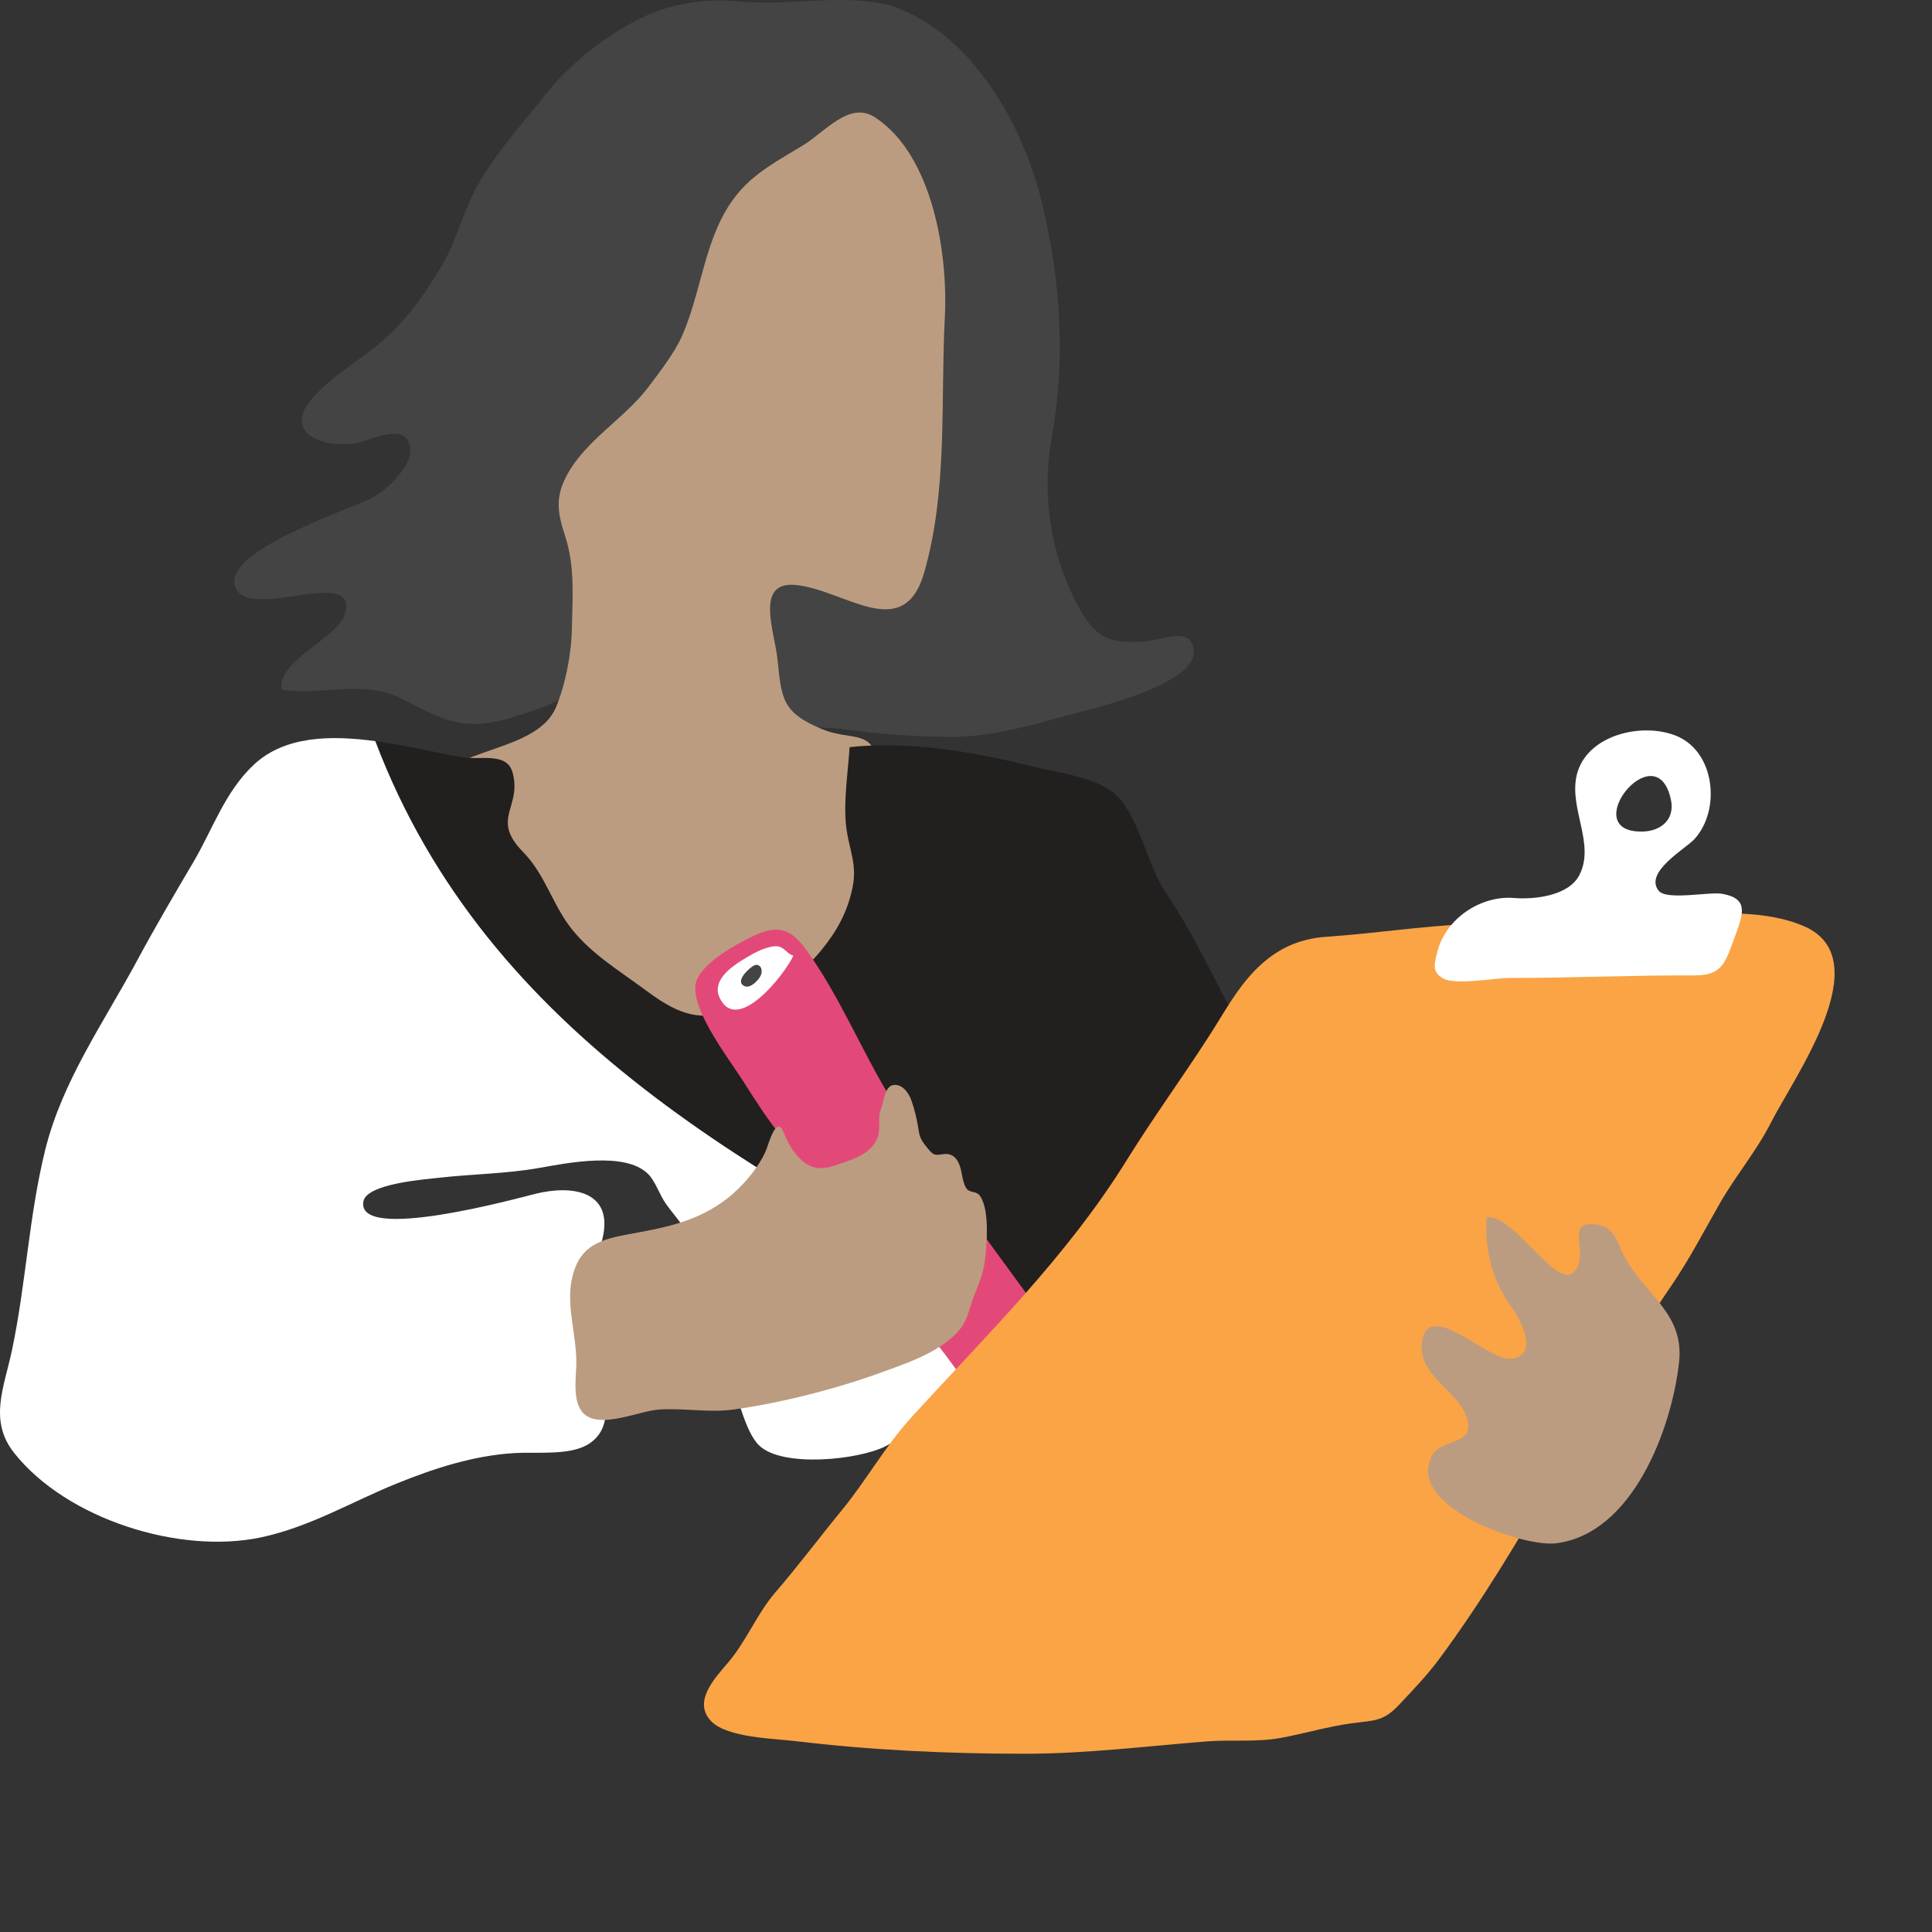
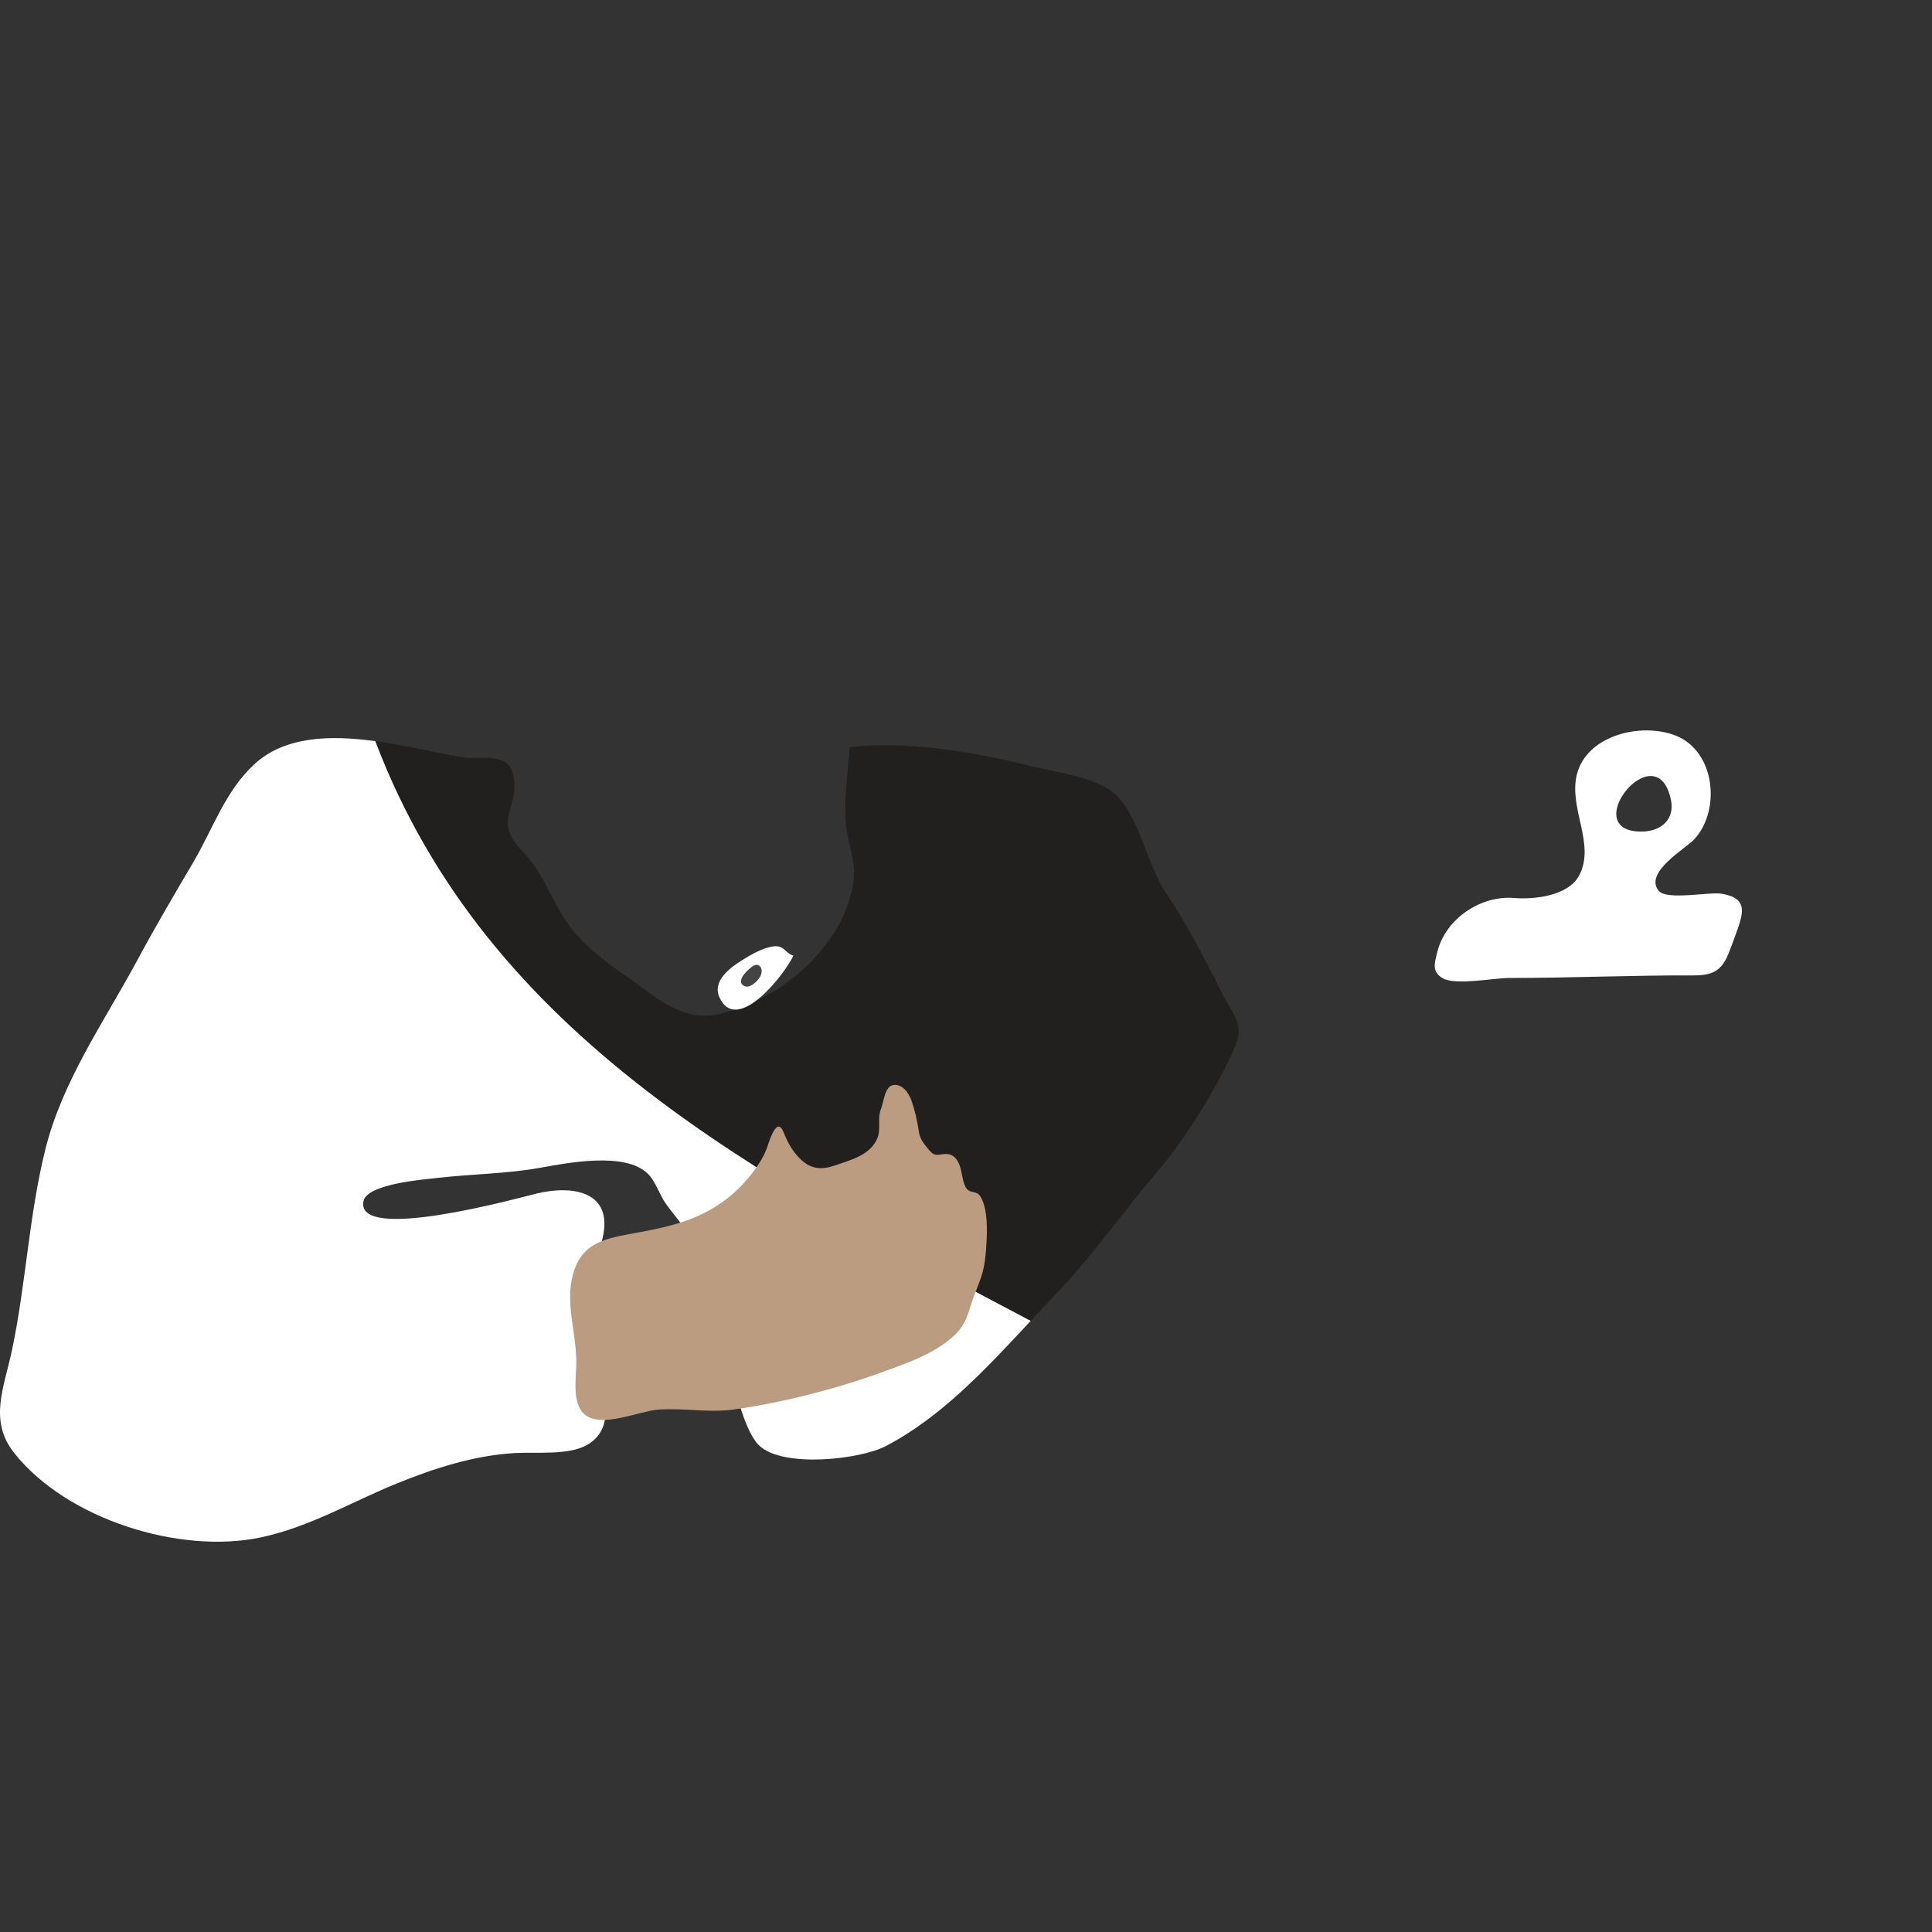
<svg xmlns="http://www.w3.org/2000/svg" version="1.1" id="Layer_1" x="0px" y="0px" width="150px" height="150px" viewBox="0 0 150 150" enable-background="new 0 0 150 150" xml:space="preserve">
  <rect x="0" y="0" width="150" height="150" fill="#333333" stroke="none" />
-   <path fill="#444444" d="M57.417,0.111c-2.783-0.268-5.488,0.166-7.998,1.468c-2.438,1.265-5.123,3.333-6.832,5.485  c-1.816,2.287-4.129,4.835-5.543,7.394c-1.115,2.019-1.578,4.222-2.773,6.223c-1.373,2.297-2.766,4.263-4.83,5.998  c-1.715,1.44-3.799,2.595-5.26,4.333c-2.107,2.506,0.627,3.695,3.115,3.448c1.314-0.13,3.667-1.533,4.385-0.231  c0.844,1.526-1.51,3.689-2.67,4.361c-1.514,0.877-11.896,4.136-10.738,7.023c1.063,2.646,9.432-1.69,8.549,1.941  c-0.482,1.986-5.455,3.768-4.945,6.008c3.268,0.46,6.416-0.873,9.514,0.777c3.204,1.709,4.857,2.483,8.569,1.298  c1.571-0.501,4.067-1.18,5.031-2.64c0.611-0.925,0.323-1.585,0.151-2.593c-0.291-1.696-0.355-3.292-0.35-5.038  c0.007-2.419-0.986-4.528,0.639-6.379c1.589-1.811,3.002-3.725,4.734-5.385c2.295-2.199,4.532-5.169,5.805-8.082  c1.008-2.306,1.078-4.861,2.381-7.07c1.498-2.541,3.123-4.334,5.597-5.947c2.583-1.686,2.944-0.133,3.831,2.207  c0.885,2.339,2.387,3.635,2.736,6.219c0.404,3.004,0.596,6.084,0.807,9.129c0.275,3.972,2.795,14.766-3.314,15.069  c-2.676,0.133-9.643-1.646-10.451,2.271c-0.342,1.659-0.277,4.731,0.34,6.238c0.469,1.146,1.33,1.847,2.43,2.292  c1.635,0.664,3.49,0.459,5.209,0.695c2.841,0.39,5.267,0.553,8.092,0.588c3.38,0.043,6.623-0.969,9.854-1.831  c1.557-0.415,10.761-2.552,8.99-5.549c-0.564-0.954-2.574-0.097-3.595-0.025c-2.821,0.2-3.854-0.3-5.204-2.808  c-2.115-3.924-2.809-8.619-2.029-12.957c1.107-6.166,0.715-12.126-0.715-18.162c-1.264-5.336-4.473-11.495-9.373-14.342  c-1.352-0.785-2.266-1.172-3.832-1.385C64.32-0.307,60.875,0.443,57.417,0.111z" />
-   <path fill="#BC9C80" d="M44.397,48.951c-0.037,1.826-0.52,4.308-1.246,5.992c-1.7,3.942-9.887,2.863-9.732,7.424  c0.204,6.072,6.111,9.728,9.13,14.359c2.88,4.42,10.905,9.869,16.218,6.531c3.037-1.908,5.484-5.016,7.574-7.879  c1.482-2.029,2.781-4.082,2.543-6.66c-0.287-3.099-0.469-6.243-0.758-9.358c-0.26-2.777-2.086-1.838-4.238-2.723  c-3.21-1.318-3.199-2.394-3.529-5.489c-0.229-2.14-1.762-6.021,1.396-5.733c3.813,0.347,8.403,4.637,10.007-0.988  c1.836-6.447,1.252-13.193,1.595-19.809c0.247-4.787-0.885-12.53-5.419-15.506c-1.992-1.308-3.892,1.15-5.635,2.198  c-2.777,1.67-4.843,2.719-6.341,5.773c-1.376,2.804-1.737,6.085-2.983,8.94c-0.602,1.379-1.742,2.83-2.641,4.027  c-1.842,2.454-4.91,4.127-6.374,6.938c-0.874,1.678-0.659,2.881-0.099,4.591C44.659,44.008,44.45,46.377,44.397,48.951z" />
  <path fill="#221F1F" d="M80.021,102.557c0.677-0.729,1.349-1.449,2.016-2.146c2.771-2.892,5.066-6.226,7.678-9.271  c2.316-2.703,4.682-6.521,6.139-9.783c0.793-1.776-0.025-2.42-0.854-4.026c-1.46-2.837-2.686-5.33-4.486-8.023  c-1.438-2.15-1.959-5.441-3.63-7.353c-1.391-1.591-4.75-1.955-6.646-2.43c-4.559-1.139-9.642-2.027-14.275-1.516  c-0.126,1.987-0.518,4.424-0.24,6.367c0.246,1.719,0.84,2.781,0.459,4.577c-0.395,1.864-1.188,3.312-2.398,4.801  c-1.938,2.385-4.693,4.12-7.663,4.911c-2.47,0.658-4.21-0.466-6.142-1.894c-1.935-1.431-3.994-2.672-5.54-4.579  c-1.519-1.871-2.095-4.277-3.819-6.034c-2.557-2.605-0.101-3.422-0.812-6.141c-0.439-1.672-2.486-0.972-3.99-1.231  c-1.914-0.331-4.277-0.917-6.676-1.245C37.863,80.566,59.118,91.509,80.021,102.557z" />
  <path fill="#FFFFFF" d="M29.139,57.543c-3.488-0.477-7.055-0.404-9.438,1.834c-2.243,2.105-3.18,4.996-4.699,7.576  c-1.46,2.476-2.943,4.999-4.316,7.552c-2.616,4.864-5.853,9.414-7.179,14.787c-1.271,5.146-1.487,10.39-2.583,15.565  c-0.609,2.877-1.822,5.435,0.181,7.957c4.081,5.142,12.85,7.888,19.155,6.547c3.813-0.812,7.002-2.746,10.557-4.188  c2.918-1.184,5.98-2.172,9.152-2.359c1.605-0.096,4.194,0.199,5.628-0.639c2.177-1.271,1.356-3.914,0.939-5.885  c-0.751-3.551-0.554-6.701,0.253-10.176c0.836-3.602-2.291-4.143-5.186-3.434c-1.329,0.323-14.012,3.842-13.385,0.586  c0.264-1.365,4.738-1.697,5.842-1.822c2.561-0.293,5.205-0.31,7.738-0.754c2.203-0.387,6.733-1.319,8.518,0.455  c0.581,0.58,0.896,1.634,1.383,2.313c0.593,0.833,1.258,1.531,1.759,2.448c0.829,1.517,1.534,3.247,1.853,4.953  c0.352,1.88,0.67,3.787,1.291,5.535c0.537,1.517,1.199,4.736,2.339,5.832c1.825,1.756,7.79,1.106,9.817,0.056  c4.333-2.247,7.885-6.097,11.264-9.729C59.118,91.509,37.863,80.566,29.139,57.543z" />
-   <path fill="#E34978" d="M60.751,88.34c-1.154-1.408-2.073-2.854-3.046-4.39c-1.191-1.88-4.54-6.132-3.54-8.021  c0.72-1.359,2.876-2.549,4.187-3.192c1.891-0.929,2.955-0.78,4.238,0.997c2.596,3.596,4.273,7.783,6.577,11.562  c3.701,6.074,7.858,11.398,11.972,17.146c0.854,1.192,1.822,3.015,1.307,4.553c-0.344,1.021-2.723,3.111-3.745,3.24  c-1.923,0.24-3.424-2.459-4.348-3.75c-2.262-3.158-4.832-6.073-7.326-9.047c-1.291-1.539-2.852-3.109-3.875-4.842  C62.299,91.156,61.854,89.686,60.751,88.34z" />
  <path fill="#FFFFFF" d="M55.86,77.439c1.363,2.966,5.1-1.836,5.735-3.241c-0.437-0.134-0.575-0.455-0.948-0.643  c-0.323-0.164-0.725-0.072-1.054,0.021c-0.712,0.201-1.368,0.599-1.993,0.984C56.672,75.133,55.281,76.18,55.86,77.439z" />
  <path fill="#444444" d="M59.06,75.747c0.136-0.287,0.115-0.782-0.298-0.836c-0.236-0.029-0.596,0.318-0.748,0.464  c-0.309,0.292-0.813,0.951-0.182,1.198C58.28,76.749,58.893,76.1,59.06,75.747z" />
  <path fill="#BC9C80" d="M51.178,109.436c-1.566,0.101-4.537,1.521-5.831,0.342c-0.916-0.834-0.634-2.707-0.603-3.797  c0.062-2.127-0.777-4.478-0.367-6.565c0.492-2.511,1.918-3.121,4.203-3.546c2.918-0.543,5.415-0.938,7.832-2.783  c1.178-0.896,2.549-2.475,3.092-3.854c0.192-0.487,0.792-2.722,1.346-1.295c0.3,0.773,0.734,1.539,1.357,2.113  c0.779,0.719,1.594,0.79,2.607,0.438c1.231-0.431,2.778-0.798,3.315-2.146c0.282-0.709-0.022-1.513,0.263-2.22  c0.219-0.541,0.283-1.758,0.944-1.877c0.698-0.126,1.213,0.594,1.42,1.177c0.271,0.762,0.459,1.577,0.573,2.375  c0.088,0.613,0.325,0.902,0.705,1.371c0.467,0.578,0.558,0.521,1.232,0.438c0.654-0.08,1.022,0.285,1.241,0.877  c0.192,0.521,0.192,1.113,0.435,1.627c0.305,0.65,0.851,0.221,1.203,0.826c0.551,0.953,0.504,2.604,0.438,3.67  c-0.034,0.555-0.084,1.166-0.187,1.705c-0.213,1.109-0.746,2.072-1.062,3.142c-0.299,1.017-0.584,1.668-1.434,2.401  c-1.576,1.363-3.653,2.039-5.58,2.738c-3.475,1.262-7.732,2.344-11.368,2.842C55.006,109.701,53.159,109.309,51.178,109.436z" />
-   <path fill="#FAA446" d="M61.694,135.173c-1.623-0.192-5.205-0.263-6.446-1.508c-1.519-1.522,0.241-3.36,1.28-4.582  c1.432-1.683,2.237-3.785,3.664-5.442c1.811-2.103,3.443-4.287,5.197-6.428c1.902-2.322,3.352-4.959,5.373-7.175  c5.878-6.438,12.062-12.462,16.704-19.943c2.06-3.319,4.28-6.358,6.392-9.633c1.146-1.774,2.127-3.644,3.586-5.131  c1.572-1.605,3.304-2.448,5.58-2.604c3.679-0.25,7.31-0.825,11.008-0.981c5.337-0.226,10.754-0.252,16.093-0.652  c3.119-0.233,7.058-0.468,9.993,0.841c5.77,2.574-0.836,11.711-2.588,15.163c-1.172,2.311-2.782,4.184-4.032,6.379  c-1.259,2.207-2.326,4.284-3.79,6.426c-6.407,9.365-11.188,19.76-17.963,28.893c-0.965,1.299-2.044,2.417-3.135,3.576  c-1.235,1.316-1.912,1.184-3.715,1.431c-1.807,0.247-3.619,0.79-5.418,1.122c-1.94,0.358-3.86,0.125-5.813,0.279  c-4.752,0.376-9.353,0.957-14.129,0.957C73.499,136.159,67.622,135.882,61.694,135.173z" />
-   <path fill="#BC9C80" d="M130.359,105.796c-0.573,5.131-3.596,13.306-9.572,14.027c-2.555,0.309-11.697-2.865-9.602-6.81  c0.765-1.438,3.564-0.688,2.629-3.132c-0.772-2.022-3.754-3.096-3.407-5.688c0.456-3.411,5.011,1.348,6.78,1.301  c2.267-0.059,1.088-2.758,0.188-3.983c-1.508-2.053-2.127-4.497-1.953-7.003c2.344-0.289,6.079,6.938,7.153,3.572  c0.435-1.361-0.882-3.352,1.401-3.012c1.477,0.221,1.614,1.563,2.225,2.643C127.852,100.636,130.784,102.016,130.359,105.796z" />
-   <path fill="#FFFFFF" d="M133.695,69.392c-0.987-0.17-4.286,0.531-4.91-0.229c-1.178-1.436,2.093-3.276,2.761-4.004  c2.078-2.262,1.619-6.795-1.396-8.026c-2.666-1.09-6.991-0.075-7.733,3.041c-0.621,2.617,1.459,5.354,0.199,7.777  c-0.841,1.615-3.492,1.897-5.078,1.769c-2.554-0.207-5.285,1.573-5.94,4.171c-0.234,0.933-0.437,1.538,0.393,2.048  c0.955,0.59,4.004-0.01,5.199-0.01c4.793,0,9.543-0.216,14.357-0.199c2.184,0.008,2.405-0.986,3.143-2.991  C135.342,70.955,135.812,69.759,133.695,69.392z M129.732,62.102c0.312,1.488-0.737,2.422-2.186,2.459  C122.297,64.691,128.611,56.758,129.732,62.102z" />
+   <path fill="#FFFFFF" d="M133.695,69.392c-0.987-0.17-4.286,0.531-4.91-0.229c-1.178-1.436,2.093-3.276,2.761-4.004  c2.078-2.262,1.619-6.795-1.396-8.026c-2.666-1.09-6.991-0.075-7.733,3.041c-0.621,2.617,1.459,5.354,0.199,7.777  c-0.841,1.615-3.492,1.897-5.078,1.769c-2.554-0.207-5.285,1.573-5.94,4.171c-0.234,0.933-0.437,1.538,0.393,2.048  c0.955,0.59,4.004-0.01,5.199-0.01c4.793,0,9.543-0.216,14.357-0.199c2.184,0.008,2.405-0.986,3.143-2.991  C135.342,70.955,135.812,69.759,133.695,69.392M129.732,62.102c0.312,1.488-0.737,2.422-2.186,2.459  C122.297,64.691,128.611,56.758,129.732,62.102z" />
</svg>